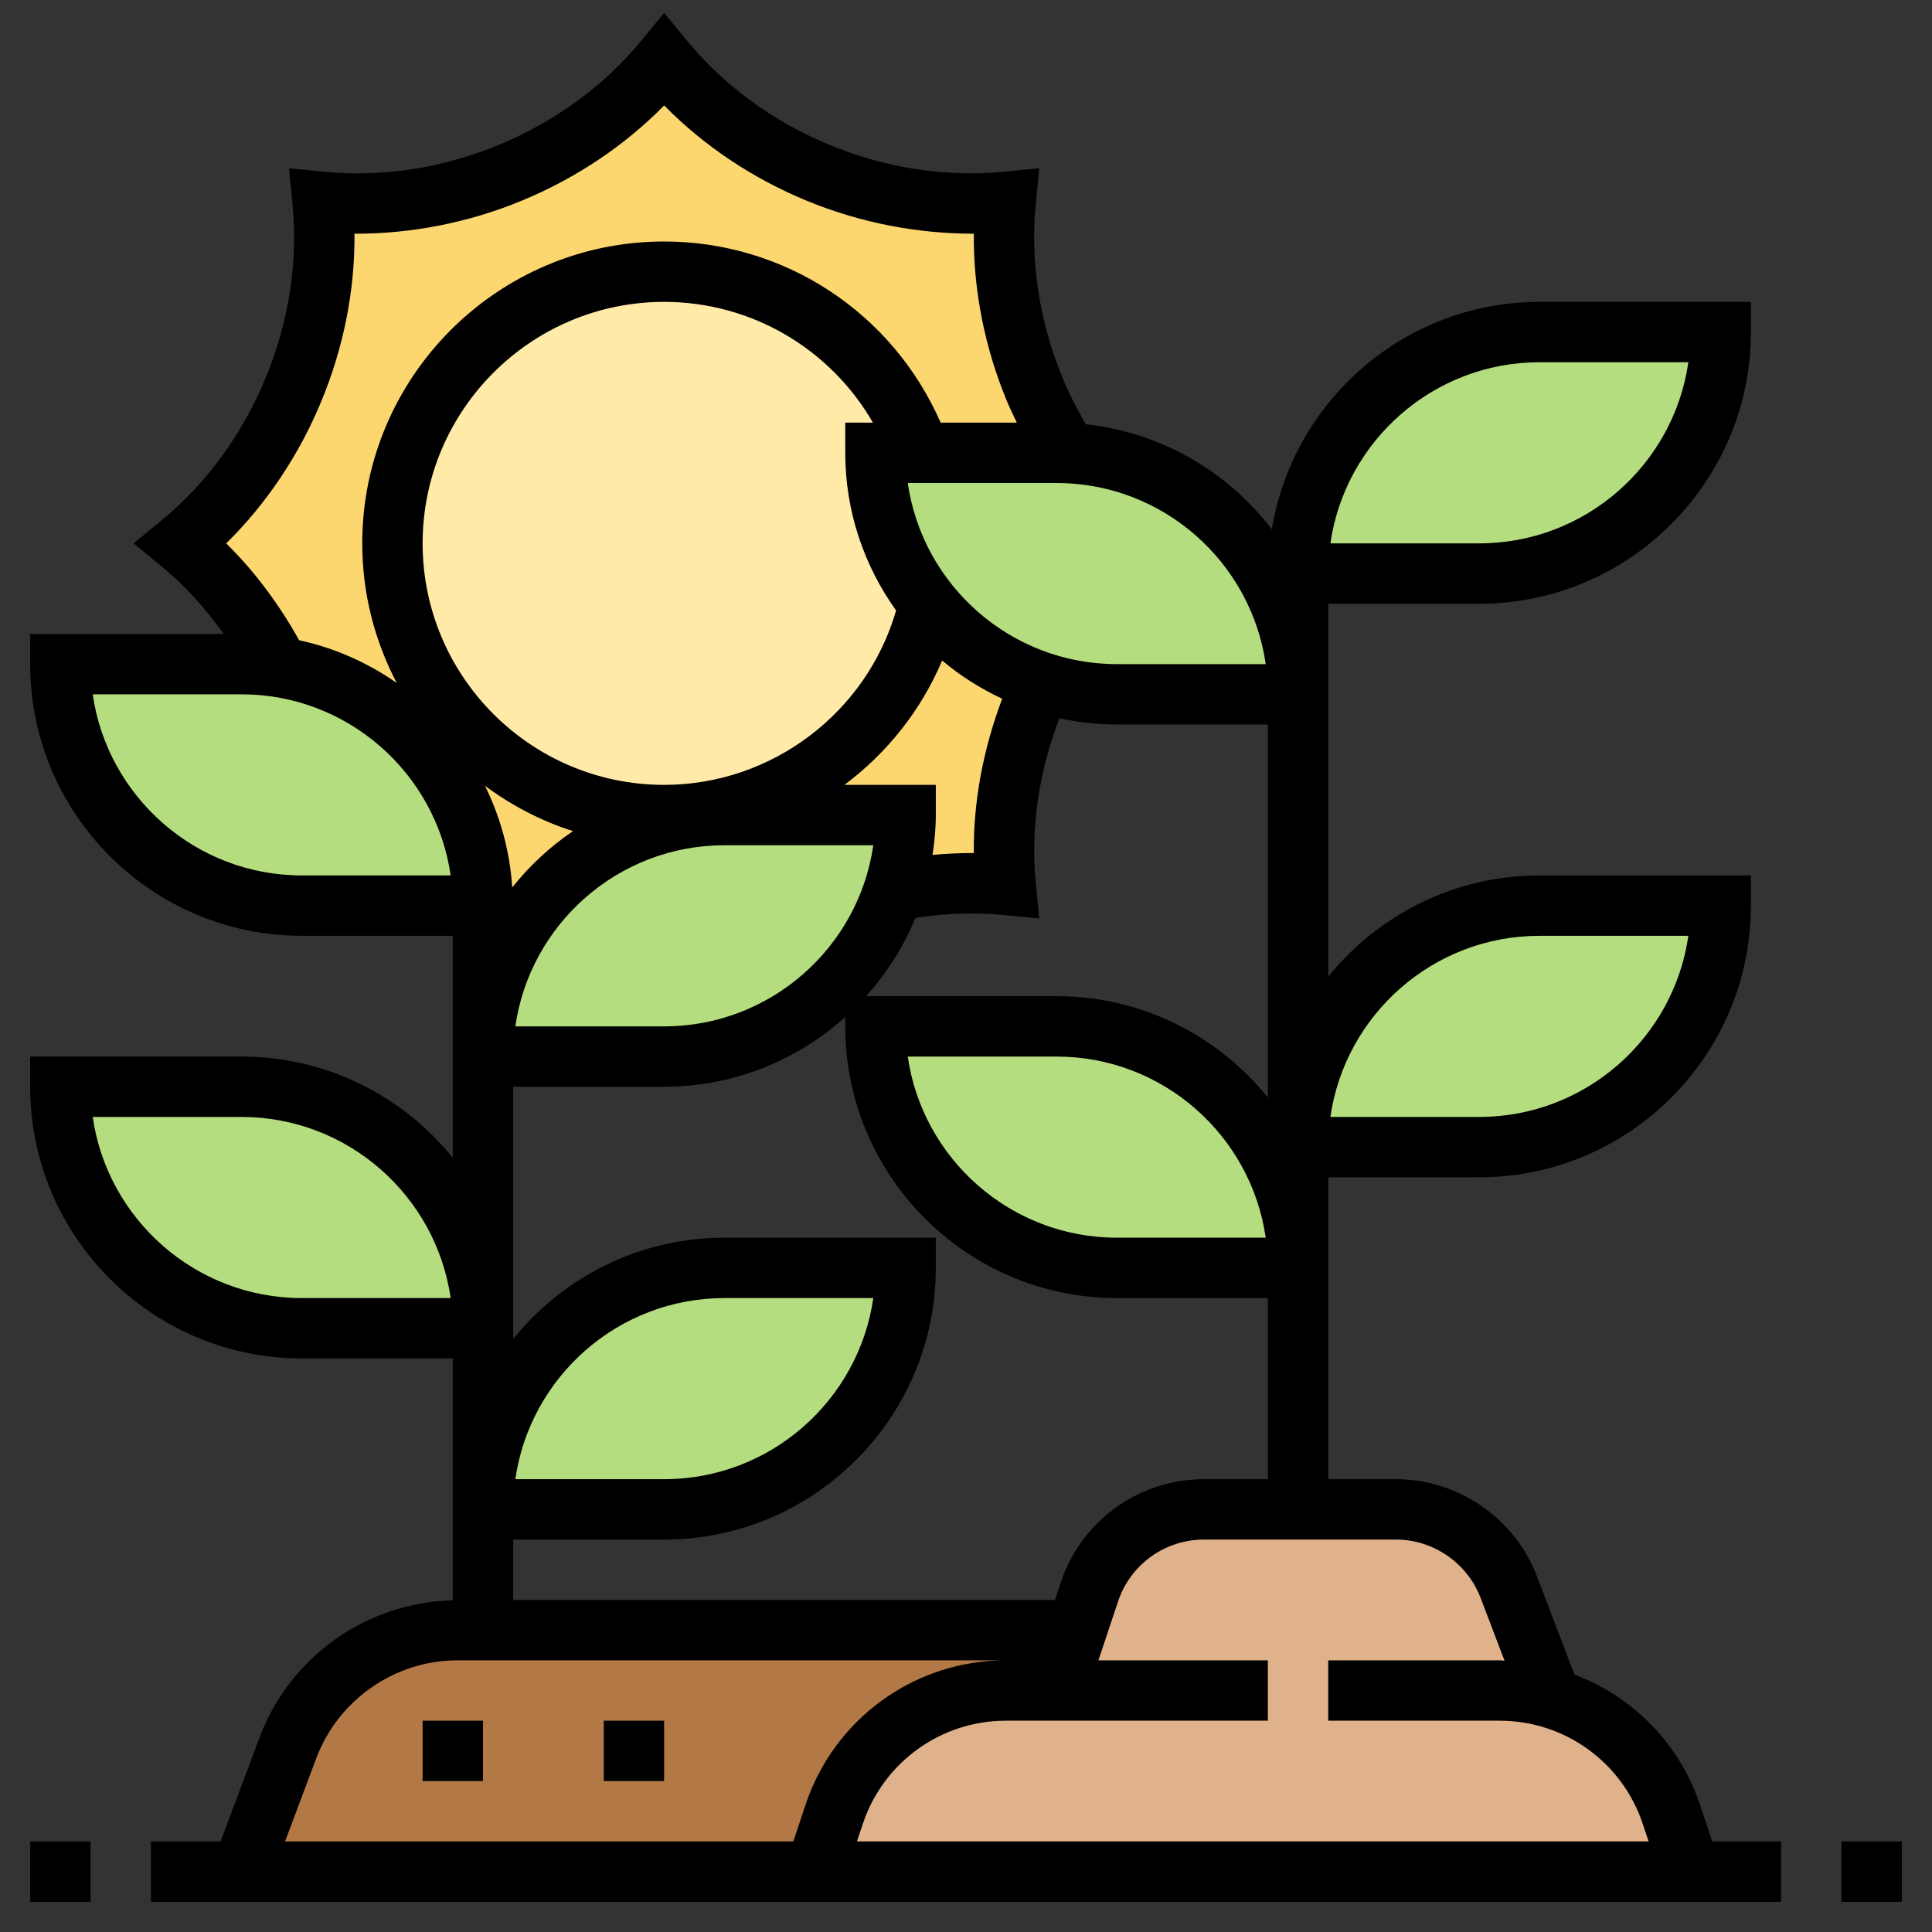
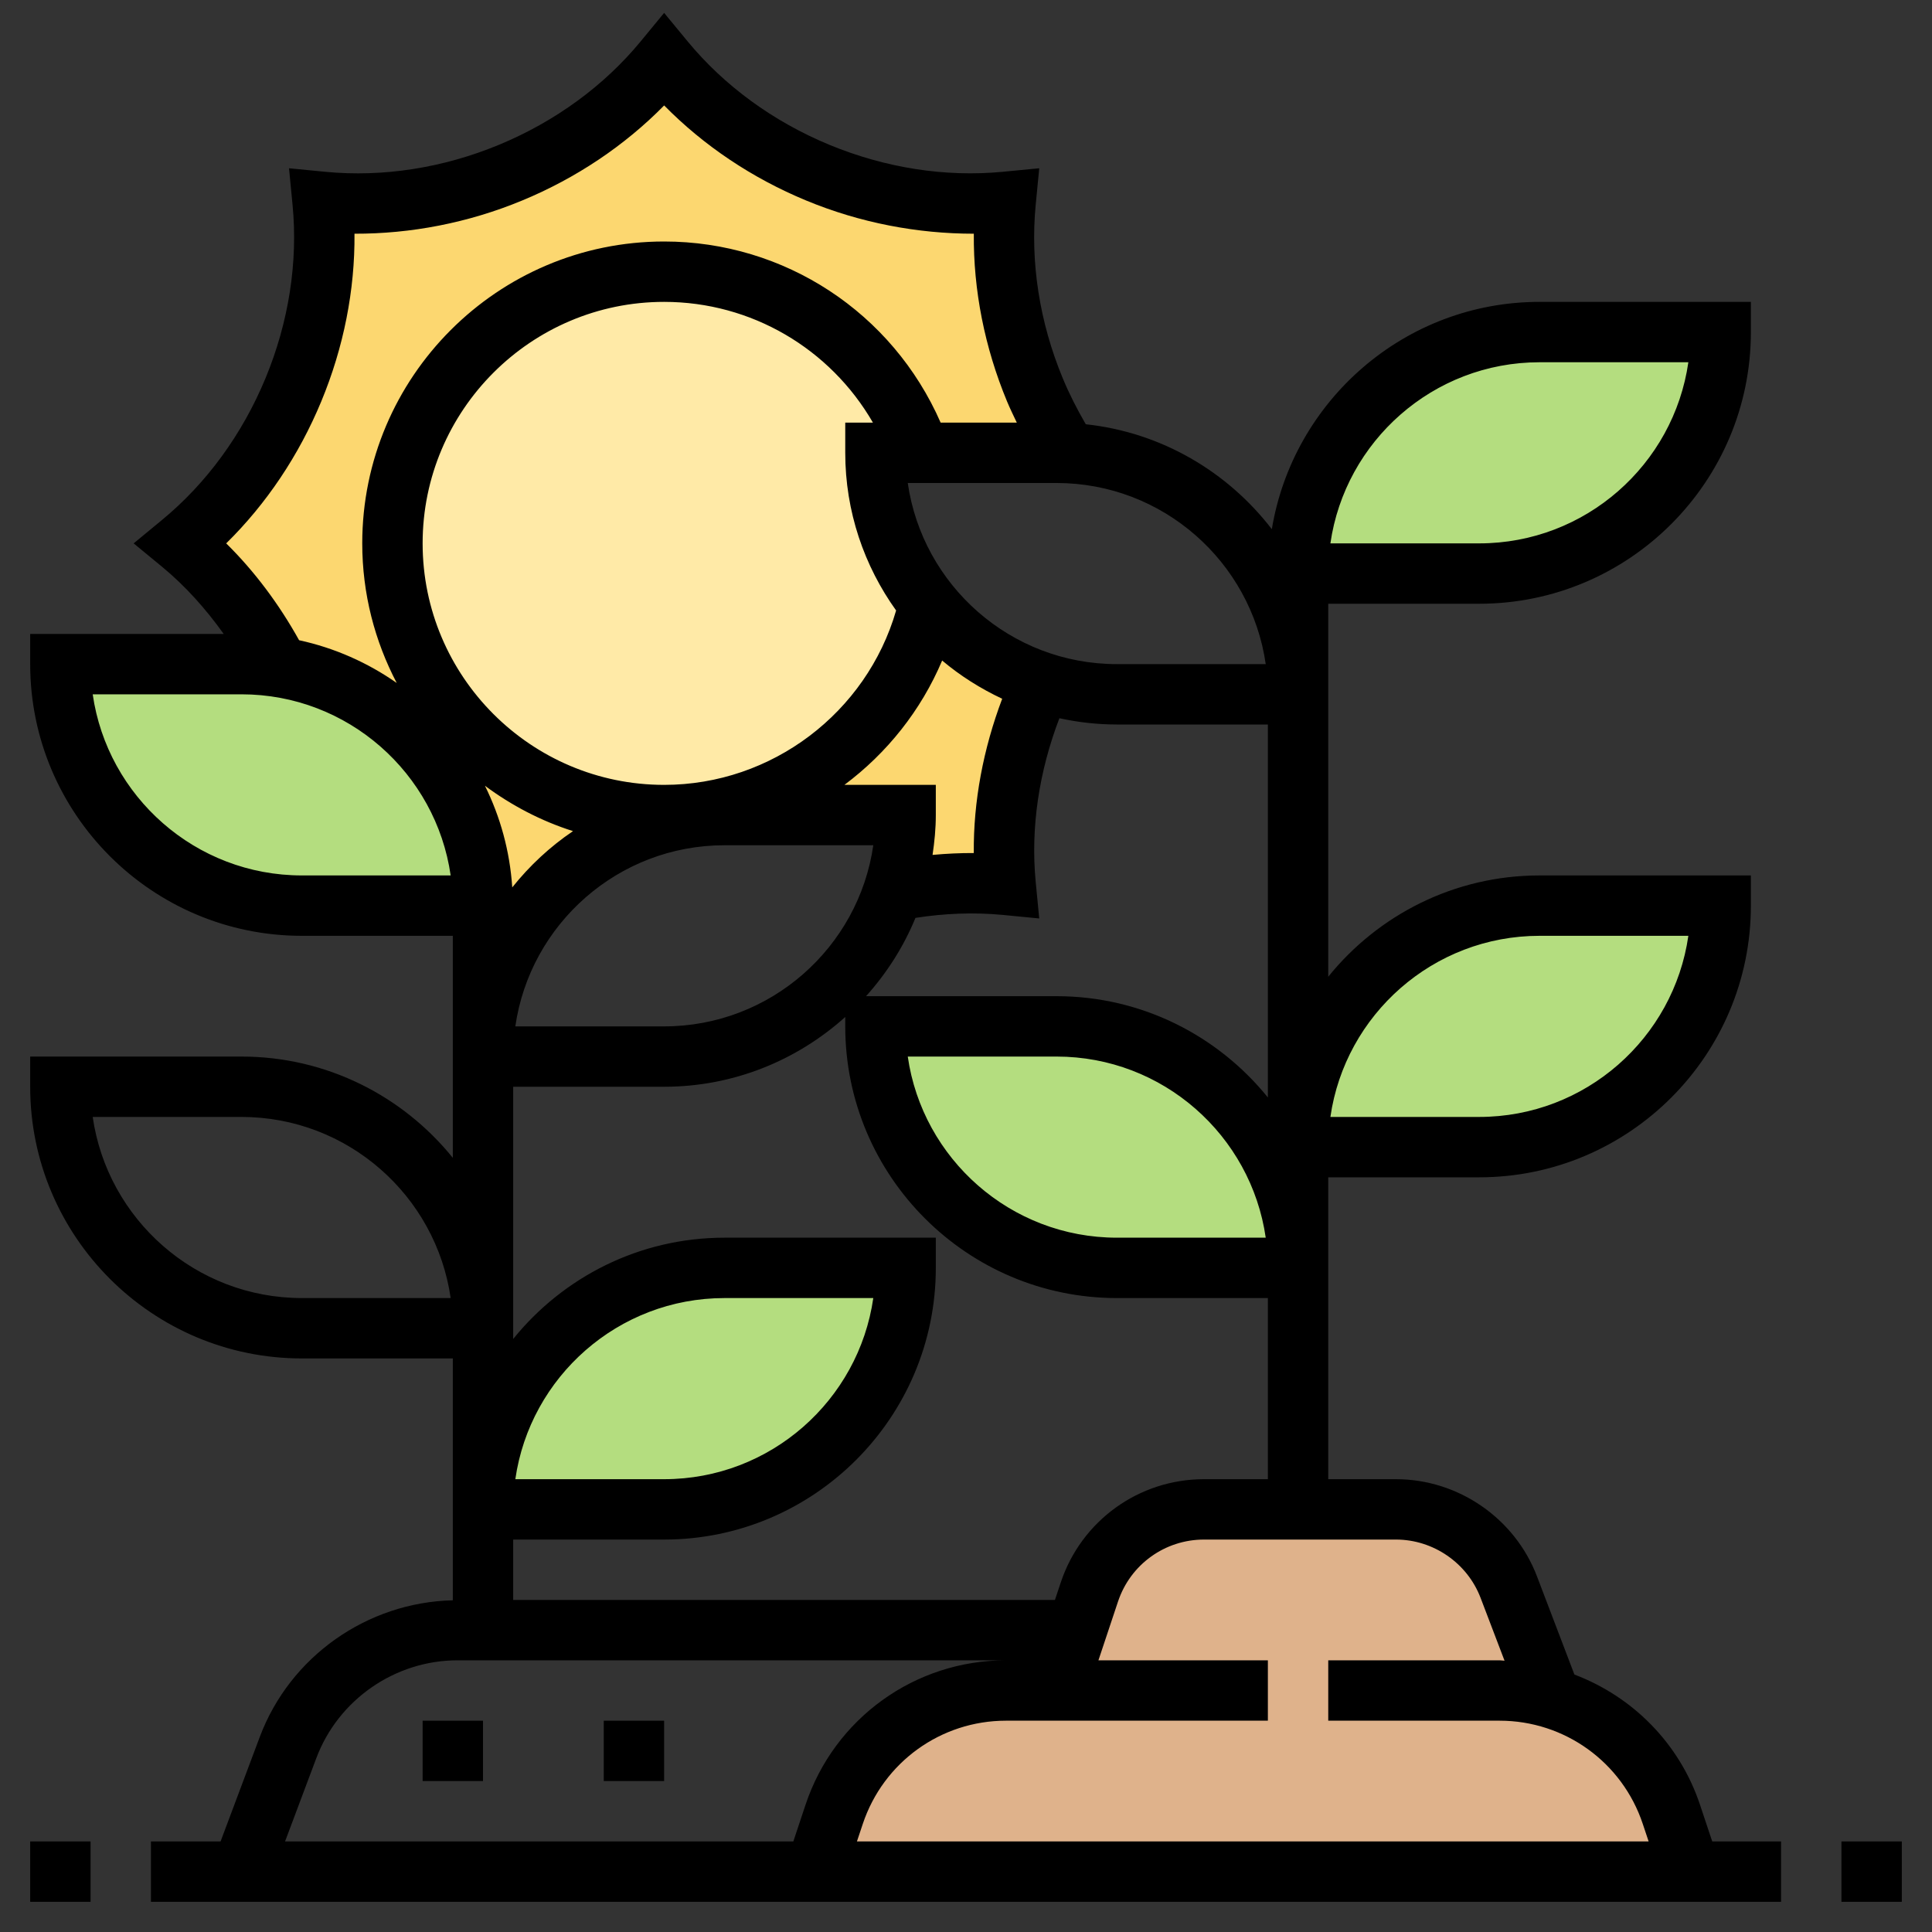
<svg xmlns="http://www.w3.org/2000/svg" version="1.1" id="Layer_1_1_" x="0px" y="0px" viewBox="0 0 64 64" style="enable-background:new 0 0 64 64;" xml:space="preserve" width="512" height="512">
  <rect x="0" y="0" width="64" height="64" fill="#333333" stroke="none" />
  <g>
    <g>
      <path style="fill:#DFB28B;" d="M49.98,52.58L51.29,56l-0.06,0.21c1.91,0.51,3.49,1.95,4.14,3.89L56,62H27l0.63-1.9    c0.82-2.45,3.11-4.1,5.69-4.1H35l0.67-2l0.42-1.26C36.63,51.1,38.16,50,39.88,50H43h3.24C47.9,50,49.39,51.02,49.98,52.58z" />
-       <path style="fill:#B27946;" d="M16,54h19.67L35,56h-1.68c-2.58,0-4.87,1.65-5.69,4.1L27,62H8l1.54-4.11    c0.88-2.34,3.12-3.89,5.62-3.89H16z" />
      <path style="fill:#FFEAA7;" d="M29,15c0,1.9,0.66,3.64,1.77,5.01c-0.85,3.75-4.05,6.61-7.96,6.95C22.54,26.99,22.27,27,22,27    c-4.97,0-9-4.03-9-9s4.03-9,9-9c3.73,0,6.93,2.27,8.29,5.5V15H29z" />
      <path style="fill:#FCD770;" d="M22.81,26.96c3.91-0.34,7.11-3.2,7.96-6.95c0.17,0.23,0.37,0.44,0.57,0.65    c0.88,0.87,1.95,1.54,3.16,1.94c-0.08,0.16-0.15,0.32-0.22,0.49c-0.86,2.08-1.16,4.24-0.97,6.22c-1.19-0.11-2.46-0.05-3.72,0.21    C29.86,28.73,30,27.88,30,27h-6c-0.4,0-0.79,0.03-1.17,0.08L22.81,26.96z" />
      <path style="fill:#FCD770;" d="M13.66,24.34c-1.17-1.17-2.7-1.98-4.41-2.24C8.42,20.45,7.29,19.06,6,18    c1.54-1.27,2.85-3,3.72-5.09c0.86-2.09,1.16-4.24,0.97-6.22c1.98,0.19,4.14-0.11,6.22-0.97C19,4.85,20.73,3.54,22,2    c1.27,1.54,3,2.85,5.09,3.72c2.09,0.86,4.24,1.16,6.22,0.97c-0.19,1.98,0.11,4.13,0.97,6.22c0.28,0.68,0.61,1.32,0.98,1.92v0.18    C35.17,15,35.09,15,35,15h-4.71v-0.5C28.93,11.27,25.73,9,22,9c-4.97,0-9,4.03-9,9s4.03,9,9,9c0.27,0,0.54-0.01,0.81-0.04    l0.02,0.12c-1.74,0.26-3.3,1.08-4.49,2.26C16.9,30.79,16,32.79,16,35v-5C16,27.79,15.1,25.79,13.66,24.34z" />
-       <path style="fill:#B4DD7F;" d="M34.5,22.6c-1.21-0.4-2.28-1.07-3.16-1.94c-0.2-0.21-0.4-0.42-0.57-0.65C29.66,18.64,29,16.9,29,15    h1.29H35c0.09,0,0.17,0,0.26,0.01c2.11,0.06,4.01,0.95,5.4,2.33C42.1,18.79,43,20.79,43,23h-6C36.13,23,35.29,22.86,34.5,22.6z" />
      <path style="fill:#B4DD7F;" d="M51,11h6c0,2.21-0.9,4.21-2.34,5.66C53.21,18.1,51.21,19,49,19h-6c0-2.21,0.9-4.21,2.34-5.66    C46.79,11.9,48.79,11,51,11z" />
      <path style="fill:#B4DD7F;" d="M51,30h6c0,2.21-0.9,4.21-2.34,5.66C53.21,37.1,51.21,38,49,38h-6c0-2.21,0.9-4.21,2.34-5.66    C46.79,30.9,48.79,30,51,30z" />
      <path style="fill:#B4DD7F;" d="M43,42h-6c-2.07,0-3.96-0.79-5.38-2.08c-0.1-0.08-0.19-0.17-0.28-0.26C29.9,38.21,29,36.21,29,34h6    c2.21,0,4.21,0.9,5.66,2.34C42.1,37.79,43,39.79,43,42z" />
-       <path style="fill:#B4DD7F;" d="M24,42h6c0,2.21-0.9,4.21-2.34,5.66C26.21,49.1,24.21,50,22,50h-6c0-2.21,0.9-4.21,2.34-5.66    C19.79,42.9,21.79,42,24,42z" />
-       <path style="fill:#B4DD7F;" d="M16,44h-6c-2.21,0-4.21-0.9-5.66-2.34C2.9,40.21,2,38.21,2,36h6c2.21,0,4.21,0.9,5.66,2.34    C15.1,39.79,16,41.79,16,44z" />
-       <path style="fill:#B4DD7F;" d="M29.59,29.52c-0.39,1.2-1.06,2.27-1.93,3.14C26.21,34.1,24.21,35,22,35h-6    c0-2.21,0.9-4.21,2.34-5.66c1.19-1.18,2.75-2,4.49-2.26C23.21,27.03,23.6,27,24,27h6C30,27.88,29.86,28.73,29.59,29.52z" />
+       <path style="fill:#B4DD7F;" d="M24,42h6c0,2.21-0.9,4.21-2.34,5.66C26.21,49.1,24.21,50,22,50h-6c0-2.21,0.9-4.21,2.34-5.66    z" />
      <path style="fill:#B4DD7F;" d="M9.25,22.1c1.71,0.26,3.24,1.07,4.41,2.24C15.1,25.79,16,27.79,16,30h-6    c-2.21,0-4.21-0.9-5.66-2.34C2.9,26.21,2,24.21,2,22h6C8.42,22,8.84,22.03,9.25,22.1z" />
    </g>
    <g>
      <rect x="61" y="61" width="2" height="2" />
      <rect x="1" y="61" width="2" height="2" />
      <path d="M56.315,59.786c-0.679-2.038-2.235-3.585-4.161-4.315l-1.239-3.251C50.182,50.294,48.305,49,46.243,49H44v-6v-1v-3h5    c4.963,0,9-4.037,9-9v-1h-7c-2.826,0-5.349,1.312-7,3.355V24v-1v-3h5c4.963,0,9-4.037,9-9v-1h-7c-4.461,0-8.164,3.266-8.869,7.53    c-1.461-1.9-3.656-3.207-6.163-3.476c-0.285-0.491-0.546-0.999-0.763-1.524c-0.771-1.859-1.08-3.847-0.896-5.747l0.117-1.209    l-1.209,0.117c-1.906,0.182-3.889-0.127-5.747-0.896c-1.859-0.77-3.483-1.956-4.697-3.431L22,0.427l-0.772,0.938    c-1.214,1.475-2.838,2.661-4.697,3.431c-1.858,0.77-3.843,1.078-5.747,0.896L9.574,5.574l0.117,1.209    c0.184,1.9-0.126,3.888-0.896,5.747c-0.77,1.859-1.956,3.483-3.431,4.697L4.427,18l0.938,0.772C6.13,19.402,6.813,20.163,7.41,21    H1v1c0,4.963,4.037,9,9,9h5v4v1v2.355C13.349,36.312,10.826,35,8,35H1v1c0,4.963,4.037,9,9,9h5v5v1v2.012    c-2.839,0.066-5.397,1.863-6.396,4.53L7.307,61H5v2h54v-2h-2.28L56.315,59.786z M51,31h4.929c-0.486,3.388-3.408,6-6.929,6h-4.929    C44.558,33.612,47.479,31,51,31z M10,43c-3.521,0-6.442-2.612-6.929-6H8c3.521,0,6.442,2.612,6.929,6H10z M49.047,52.933    l0.793,2.08C49.784,55.012,49.731,55,49.676,55H44v2h5.676c2.155,0,4.062,1.374,4.743,3.419L54.613,61H28.387l0.194-0.581    C29.263,58.374,31.169,57,33.324,57H42v-2h-5.613l0.649-1.948C37.446,51.824,38.59,51,39.883,51h6.36    C47.479,51,48.606,51.776,49.047,52.933z M42,36.355C40.349,34.312,37.826,33,35,33h-6.311c0.683-0.761,1.242-1.633,1.637-2.594    c0.97-0.151,1.94-0.189,2.892-0.098l1.208,0.117l-0.117-1.209c-0.173-1.792,0.108-3.658,0.785-5.424    C35.708,23.926,36.345,24,37,24h5V36.355z M41.929,41H37c-3.521,0-6.442-2.612-6.929-6H35C38.521,35,41.442,37.612,41.929,41z     M16.969,29.396c-0.08-1.203-0.396-2.339-0.905-3.367c0.876,0.65,1.856,1.166,2.918,1.503    C18.219,28.047,17.543,28.678,16.969,29.396z M27.972,26c1.408-1.051,2.538-2.464,3.238-4.119c0.6,0.506,1.27,0.929,1.989,1.266    c-0.627,1.66-0.956,3.398-0.941,5.111c-0.455-0.002-0.91,0.02-1.366,0.062C30.956,27.888,31,27.449,31,27v-1H27.972z     M29.685,20.223C28.707,23.604,25.572,26,22,26c-4.411,0-8-3.589-8-8s3.589-8,8-8c2.886,0,5.499,1.546,6.917,4H28v1    C28,16.948,28.629,18.749,29.685,20.223z M24,28h4.929c-0.486,3.388-3.408,6-6.929,6h-4.929C17.558,30.612,20.479,28,24,28z     M51,12h4.929c-0.486,3.388-3.408,6-6.929,6h-4.929C44.558,14.612,47.479,12,51,12z M41.929,22H37c-3.521,0-6.442-2.612-6.929-6    H35C38.521,16,41.442,18.612,41.929,22z M10.643,13.296c0.742-1.79,1.116-3.688,1.1-5.554c1.861,0.005,3.764-0.357,5.554-1.1    c1.79-0.741,3.396-1.819,4.704-3.149c1.308,1.33,2.914,2.408,4.704,3.149c1.79,0.742,3.691,1.1,5.554,1.1    c-0.017,1.865,0.357,3.764,1.1,5.554c0.099,0.238,0.213,0.471,0.324,0.704h-2.523C29.564,10.354,25.988,8,22,8    c-5.514,0-10,4.486-10,10c0,1.668,0.416,3.239,1.142,4.624c-0.959-0.671-2.053-1.16-3.234-1.416    C9.247,20.019,8.435,18.927,7.493,18C8.823,16.693,9.901,15.086,10.643,13.296z M10,29c-3.521,0-6.442-2.612-6.929-6H8    c3.521,0,6.442,2.612,6.929,6H10z M22,51c4.963,0,9-4.037,9-9v-1h-7c-2.826,0-5.349,1.312-7,3.355V44v-8h5    c2.306,0,4.406-0.879,6-2.311V34c0,4.963,4.037,9,9,9h5v6h-2.117c-2.155,0-4.062,1.374-4.743,3.419L34.946,53H17v-2H22z     M17.071,49c0.486-3.388,3.408-6,6.929-6h4.929c-0.486,3.388-3.408,6-6.929,6H17.071z M10.477,58.244    C11.204,56.304,13.085,55,15.158,55h18.166c-3.018,0-5.687,1.924-6.64,4.786L26.28,61H9.443L10.477,58.244z" />
      <rect x="14" y="57" width="2" height="2" />
      <rect x="20" y="57" width="2" height="2" />
    </g>
  </g>
</svg>